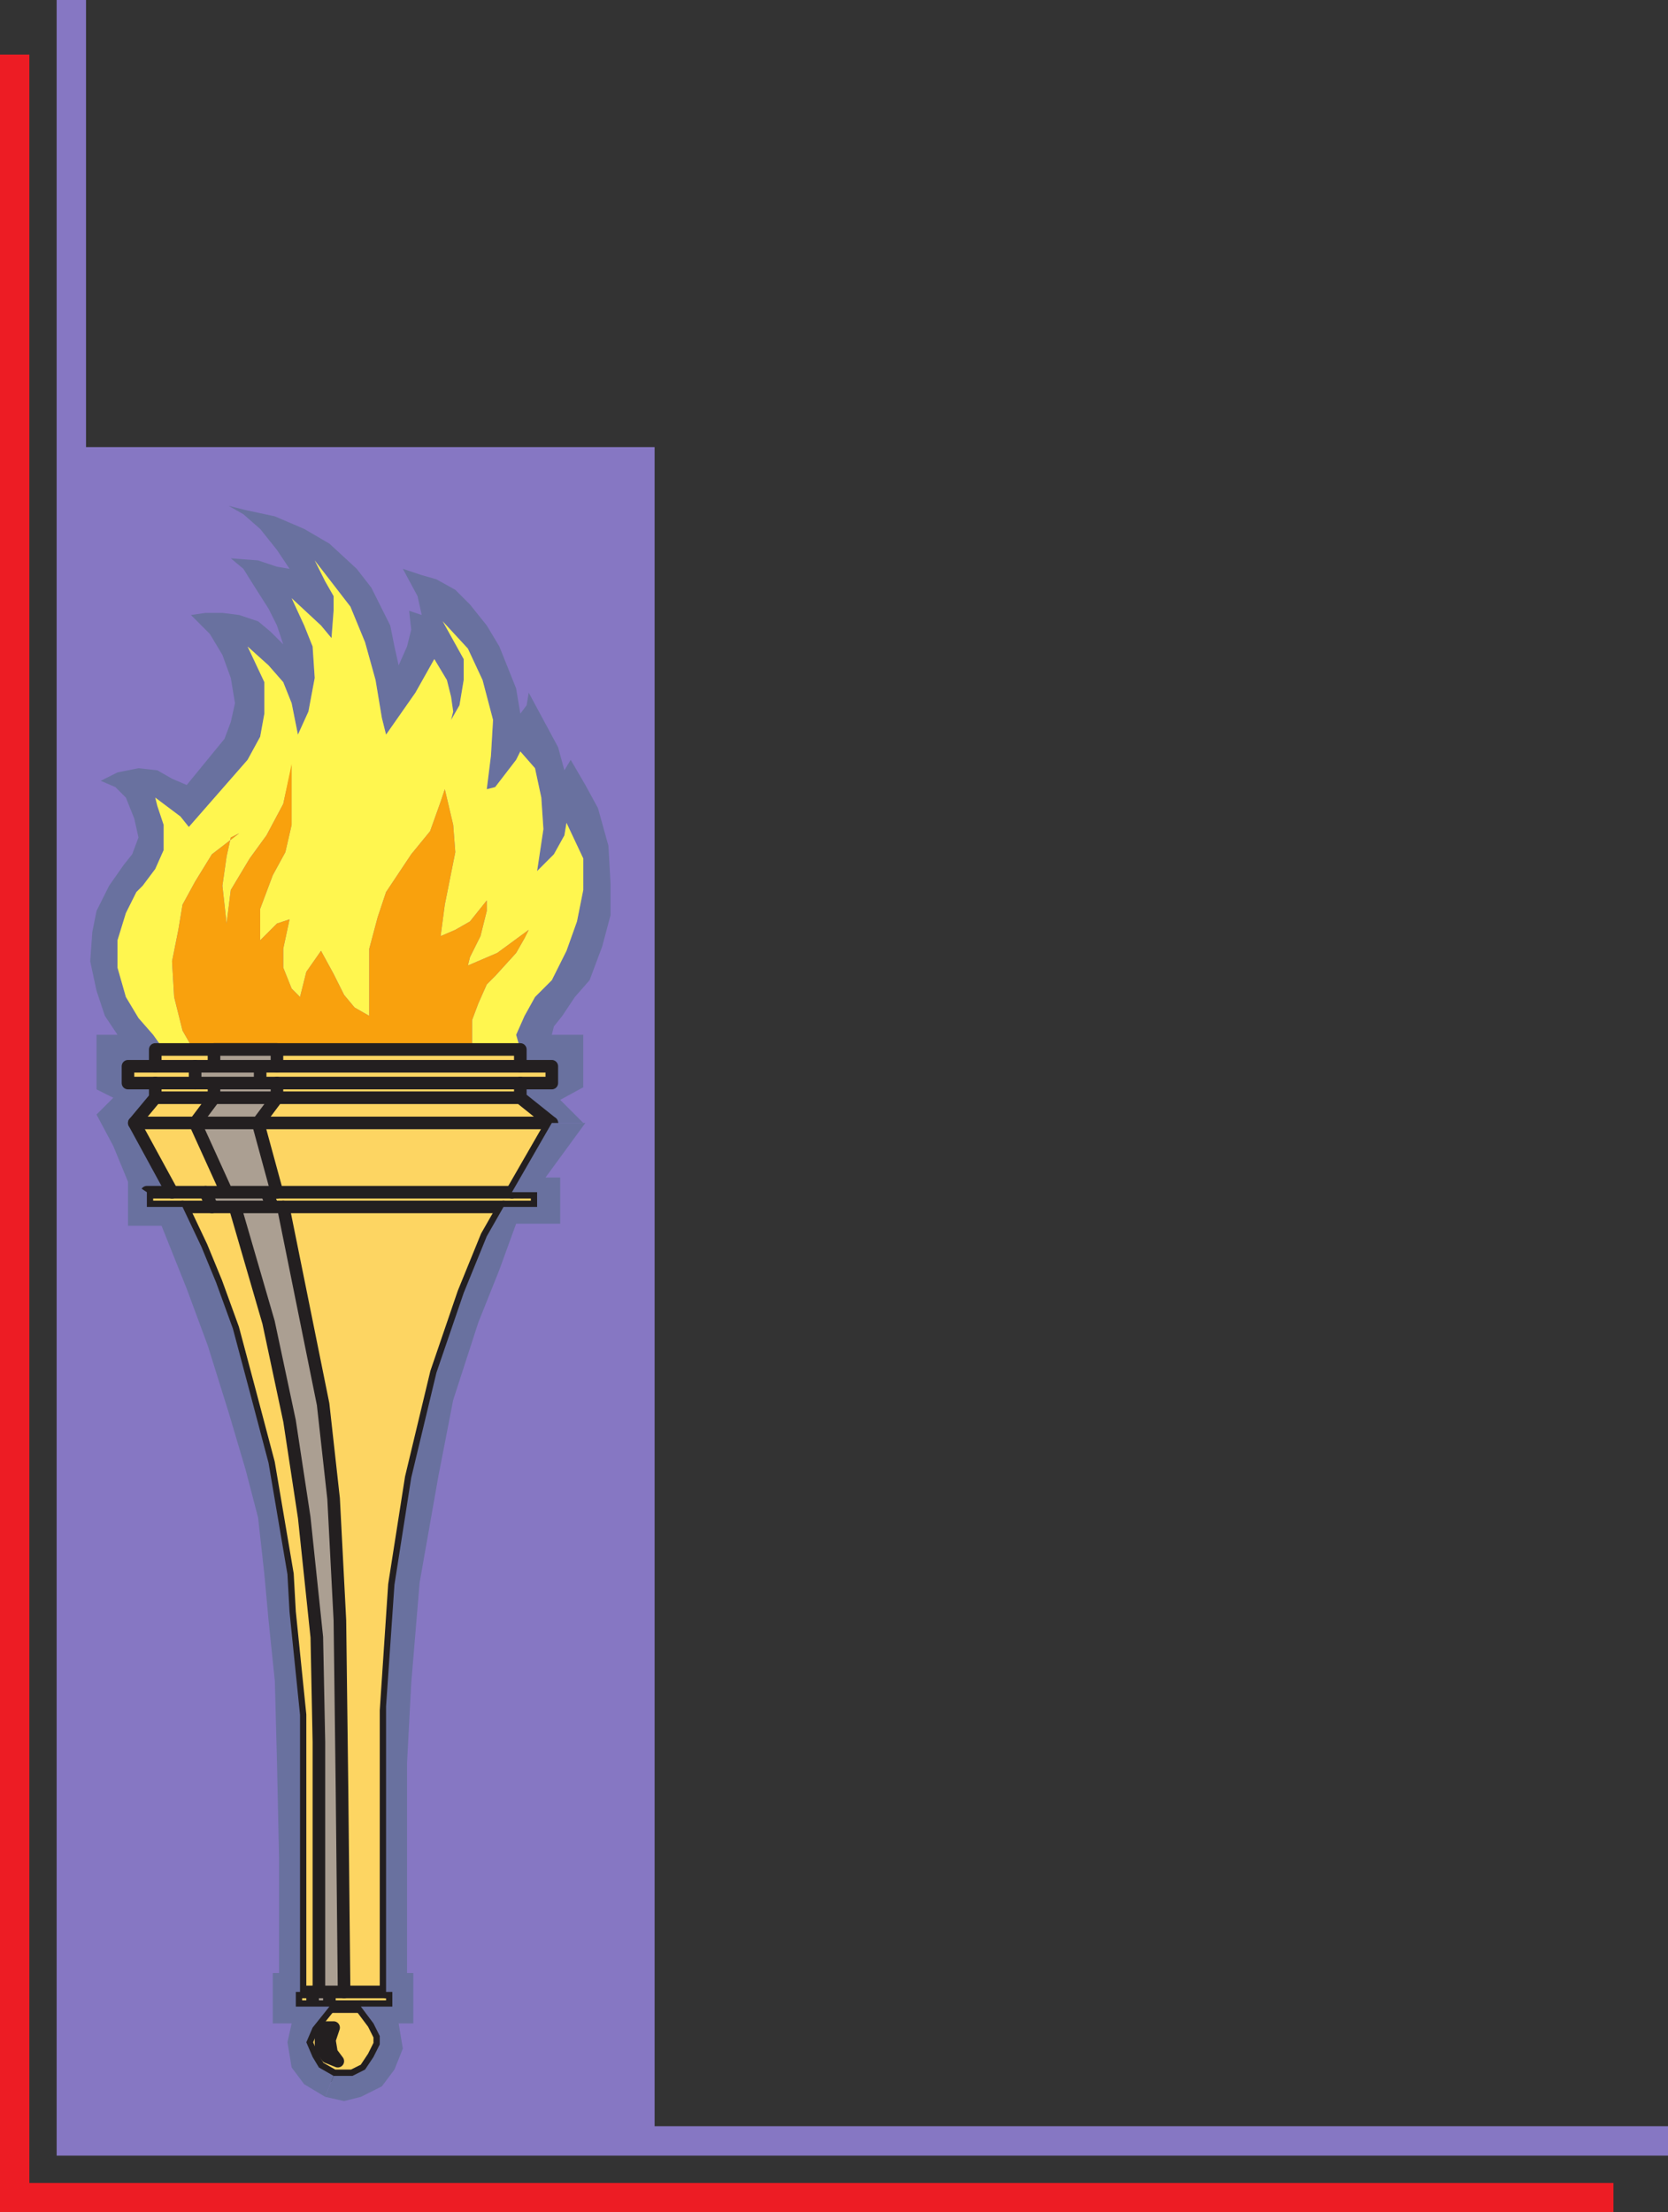
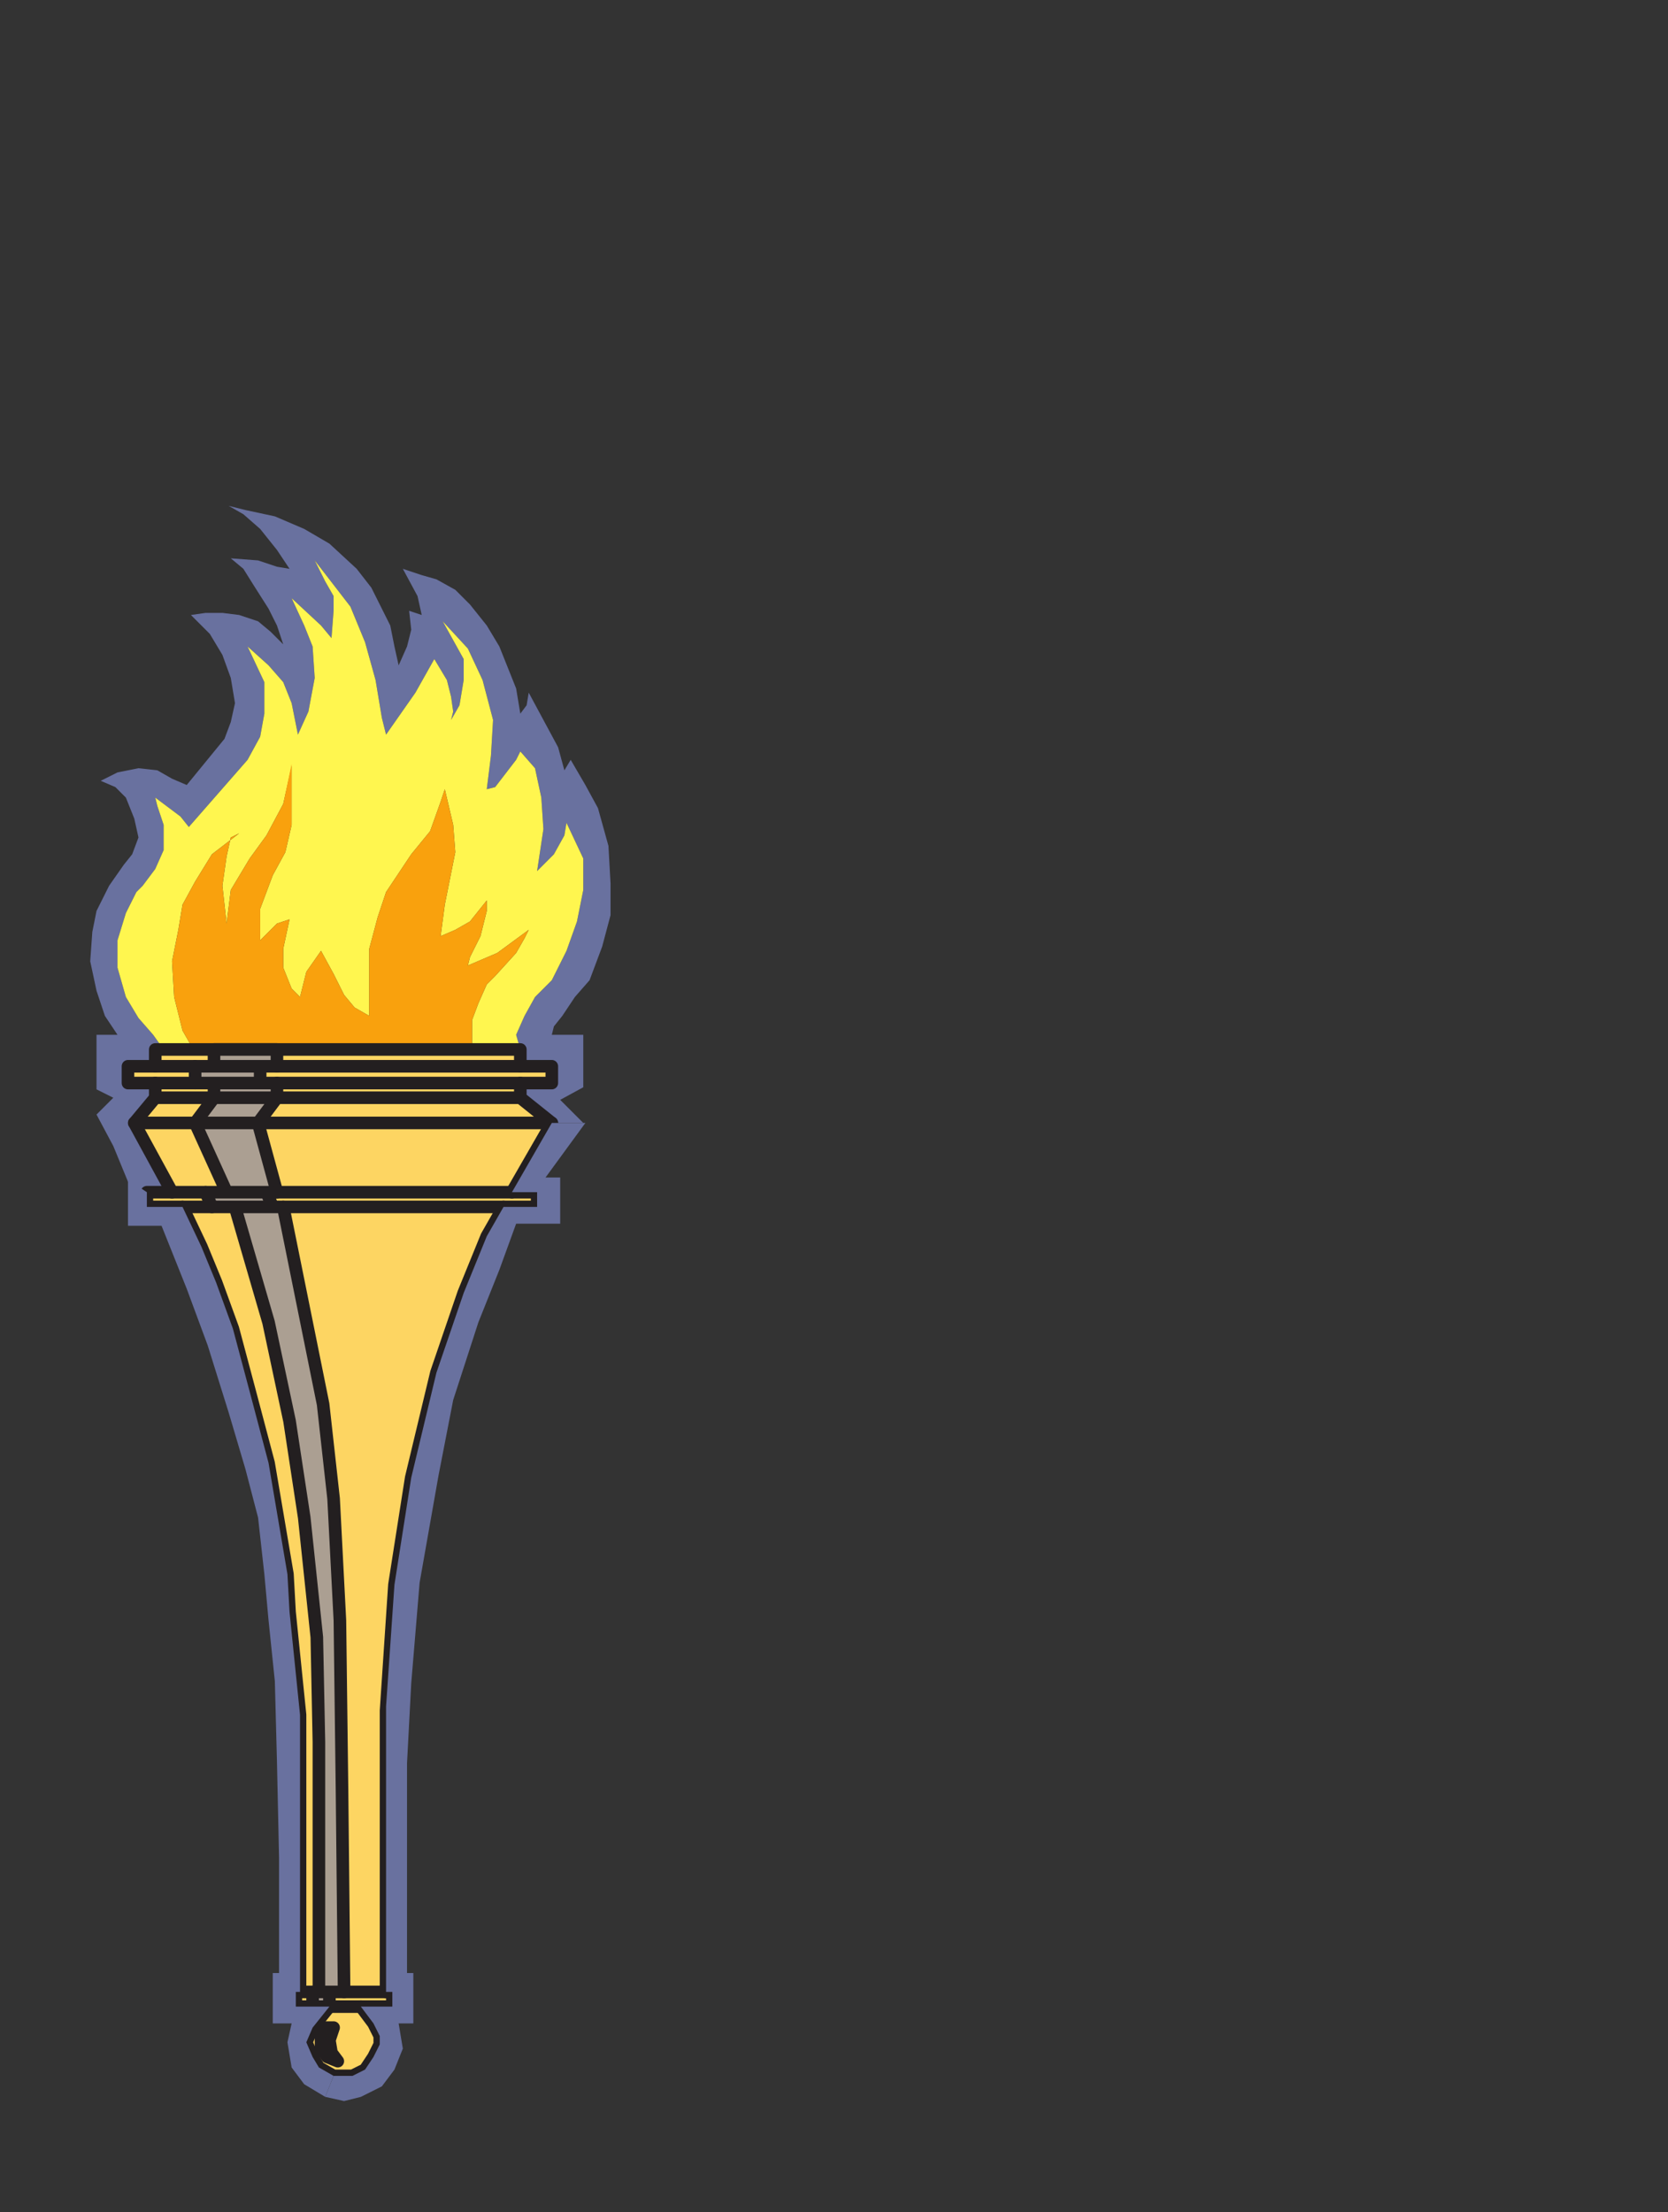
<svg xmlns="http://www.w3.org/2000/svg" width="596.25" height="790.5">
  <rect width="100%" height="100%" fill="#333333" stroke="none" />
-   <path fill="#ed1c24" fill-rule="evenodd" d="M0 790.5h576.75V780H10.5V19.5H0v771" />
-   <path fill="#8677c3" fill-rule="evenodd" d="M20.25 770.25h576v-10.5H234v-600H30.75V0h-10.5v770.25" />
  <path fill="#69719f" fill-rule="evenodd" d="m96.75 225.75-4.5-3.75-6.75-2.25-6-.75h-6l-5.25.75L75 226.5l4.5 7.5 3 8.25 1.5 9-1.5 6.75-2.25 6-13.5 16.5-5.25-2.25-5.25-3-6.75-.75L42 276l-6 3 5.25 2.25L45 285l3 7.5 1.5 6.75-2.25 6-3 3.75-5.25 7.5-4.5 9L33 333l-.75 10.5L34.5 354l3 9 4.5 6.75h-7.5v19.5l6 3-6 6 6 11.25 5.25 12.75L52.5 426h9L48 401.25l7.5-9V387h-9.75v-6h9.75v-6h3l-3.75-5.25-5.25-6-4.5-7.5-3-10.5V336l3-9.75 3.75-7.5L51 316.5l4.5-6 3-6.75v-9L56.25 288l-.75-3 9 6.75 3 3.75 21-24 4.5-8.25 1.5-8.25v-11.25l-6-12.75 7.5 6.75 5.25 6 3 7.5 2.25 11.25 3.75-8.25 2.25-12-.75-11.25-3-7.5-4.5-9.75 10.5 9.75 3.75 4.5.75-9.75V213l-3-5.25-3.75-7.5 12.75 16.5 5.25 12.75 3.75 13.5 2.25 13.5 1.5 6 10.5-15 6.75-12 4.5 7.5 1.5 6 .75 5.25-.75 3 3-5.25 1.5-9v-7.5l-7.5-13.5 9 9.75L172.5 243l3.75 14.25-.75 12.75-1.5 12 3-.75 7.5-9.75 1.5-3 5.25 6 2.25 10.5.75 11.25-2.25 15 6-6 3.75-6.75.75-4.5 6 12.75V318l-2.25 11.25-3.75 10.5-5.25 10.5-6 6-3.75 6.75-3 6.75L186 375v6h11.25v6H186v5.25l11.25 9h11.25l-8.25-8.25 8.25-4.5v-18.75h-11.25l.75-3 3-3.75 4.5-6.75 5.25-6 4.5-12 3-11.25v-11.25l-.75-13.5-3.75-13.5-4.5-8.25-5.25-9-2.25 3.75-2.25-8.25-10.5-19.5-.75 4.5-2.25 3-1.5-9-6-15-4.5-7.5-6-7.5-5.25-5.25L156 207l-5.25-1.5-6.75-2.25 5.25 9.75 1.5 6.75-4.5-1.5.75 6.75-1.5 6-3 6.75L141 231l-1.5-7.5-6.75-13.5-5.25-6.75-9.75-9-9-5.25-10.5-4.5-10.5-2.25-6-1.5 5.25 3 6 5.25 6 7.5 4.5 6.75-4.5-.75-6.75-2.25-9.75-.75 4.5 3.75 3.75 6L96 217.5l3 6 2.25 6.75-4.5-4.5" />
  <path fill="#fff64f" fill-rule="evenodd" d="m158.25 222 9 9.75L172.5 243l3.75 14.25-.75 12.75-1.5 12 3-.75 7.5-9.75 1.5-3 5.25 6 2.25 10.5.75 11.25-2.25 15 6-6 3.75-6.75.75-4.5 6 12.75V318l-2.25 11.25-3.75 10.5-5.25 10.5-6 6-3.75 6.75-3 6.75L186 375h-17.25v-10.5l2.25-6 3-6.75 3-3 7.5-8.25 3-5.25 1.5-3-11.25 8.25-10.5 4.5.75-3 3.75-7.5 2.25-9v-3.75l-6 7.5-5.25 3-5.25 2.25 1.5-11.25 3.75-18.75-.75-9.75-3-12.75-1.5 4.5-3.75 10.5-6.75 8.25-9 13.5-3 9-3 11.25v24l-5.25-3-3.75-4.5-3.75-7.5-4.5-8.25-5.25 7.5-2.25 9-3-3-3-7.5V339l2.25-10.5L99 330l-6 6v-11.25l4.5-12 4.5-8.25 2.25-9.75v-21l-3 13.5-6 11.25-6 8.25L82.5 318 81 330l-1.5-13.5L81 306l1.5-6.75 3-1.5-9.75 7.5-6 9.75-4.5 8.25-1.5 9-2.25 11.25.75 12.75 3 12 3 5.25v1.5H58.5l-3.75-5.25-5.25-6-4.5-7.5-3-10.5V336l3-9.75 3.75-7.5L51 316.5l4.5-6 3-6.75v-9L56.25 288l-.75-3 9 6.75 3 3.75 21-24 4.5-8.25 1.5-8.25v-11.25l-6-12.75 7.5 6.75 5.25 6 3 7.5 2.25 11.25 3.75-8.25 2.25-12-.75-11.25-3-7.5-4.5-9.75 10.5 9.75 3.75 4.5.75-9.75V213l-3-5.25-3.75-7.5 12.75 16.5 5.25 12.75 3.75 13.5 2.25 13.5 1.5 6 10.5-15 6.75-12 4.5 7.5 1.5 6 .75 5.25-.75 3 3-5.25 1.5-9v-7.5l-7.5-13.5" />
  <path fill="#f9a10d" fill-rule="evenodd" d="M104.25 294.75 102 304.5l-4.5 8.25-4.5 12V336l6-6 4.5-1.5-2.25 10.5v6.75l3 7.5 3 3 2.25-9 5.25-7.5 4.5 8.25 3.75 7.5 3.75 4.5 5.25 3v-24l3-11.25 3-9 9-13.5 6.75-8.25 3.75-10.5 1.5-4.5 3 12.75.75 9.75-3.75 18.75-1.5 11.25 5.25-2.25 5.25-3 6-7.5v3.75l-2.25 9L168 342l-.75 3 10.5-4.5 11.25-8.25-1.5 3-3 5.25-7.5 8.25-3 3-3 6.75-2.25 6V375H68.25v-1.5l-3-5.25-3-12-.75-12.75 2.25-11.25 1.5-9 4.5-8.25 6-9.75 9.75-7.5-3 1.5L81 306l-1.5 10.5L81 330l1.5-12 6.75-11.25 6-8.25 6-11.25 3-14.25v21.75" />
  <path fill="#fdd562" fill-rule="evenodd" stroke="#231f20" stroke-linecap="round" stroke-linejoin="round" stroke-miterlimit="10" stroke-width="4.5" d="m197.25 401.25-11.25-9V387h11.25v-6H186v-6H55.5v6h-9.75v6h9.75v5.25l-7.5 9L61.5 426h-9v5.25h12.75L72 445.5l5.25 12.75 6 16.5 6 22.5 6.75 25.5 6.75 39.75.75 13.5 3.75 36.75v99h-1.5V717h12l-6 7.5-2.25 5.25 2.25 5.25 2.25 3.75 5.25 3H126l4.5-2.25 3-4.5 2.25-4.5v-3l-2.25-4.5-4.5-6h11.25v-5.25H138v-100.5l3-45 6-38.25 9-37.5 9.75-28.5 8.25-20.25 6-10.5h12V426h-9l14.25-24.75" />
  <path fill="#ab9f92" fill-rule="evenodd" stroke="#231f20" stroke-linecap="round" stroke-linejoin="round" stroke-miterlimit="10" stroke-width="4.5" d="M111.75 711.75V717h6v-5.25h-6M84 431.25h17.25l14.25 70.5 3.75 33.75 2.25 43.5.75 60 .75 72.75h-9V622.5l-.75-37.5-4.5-42.75-5.25-34.5L96 472.5l-12-41.25M95.25 426l2.25 5.25H75.75L73.5 426h21.75M81 426l-11.25-24.75 6.75-9V387H99v5.25l-6.75 9L99 426H81m12-39v-6H69.75v6H93m-16.5-12H99v6H76.5v-6m44.25 361.5-2.25-3-.75-4.5 1.5-4.5h-4.5v7.5l2.25 3 3.75 1.5" />
  <path fill="none" stroke="#231f20" stroke-linecap="round" stroke-linejoin="round" stroke-miterlimit="10" stroke-width="4.5" d="M186 392.25H99M186 381H99m8.25 330.75h4.5m11.25 0h15m-39-319.5H76.5m0 0h-21m-7.5 9h21.75m0 0h22.5m0 0h105M69.75 381H55.5m0 6h14.25M99 387h87m-57 330h-11.25M73.5 426h-12m14.25 5.25h-10.5m33-5.25H183m-3 5.25h-78.75" />
  <path fill="#69719f" fill-rule="evenodd" d="M45.75 421.5V438h12l9 22.5 7.5 20.25 7.5 24 6 20.25 4.5 17.25 2.25 20.25L96 579l2.25 21.75.75 28.5.75 34.5V705H97.5v18h6.75l-1.5 6.75 1.5 9 4.5 6 7.5 4.5 3-7.5-5.25-3-2.25-3.75-2.25-5.25 2.25-5.25 6-7.5h-12v-5.25h1.5v-99L103.5 576l-.75-13.5L96 522.75l-6.75-25.5-6-22.5-6-16.5L72 445.5l-6.75-14.25H52.5V426l-6.75-4.5" />
  <path fill="#69719f" fill-rule="evenodd" d="M197.25 401.25 183 426h9v5.25h-12l-6 10.5-8.25 20.25-9.75 28.5-9 37.5-6 38.25-3 43.5v102h2.25V717H129l4.5 6 2.25 4.5v3l-2.25 4.5-3 4.5-4.5 2.25h-6.75l-3 7.5 6.75 1.5 6-1.5 7.5-3.75 4.5-6 3-7.5-1.5-9h5.25v-18h-2.25v-75l1.5-28.5.75-12.75.75-9.75-.75 9.75-.75 12.75 3-36 6.75-38.25 5.25-27 9-27.75 7.5-18.75 6-16.5h15.75v-16.5H195l14.25-19.5h-12" />
</svg>